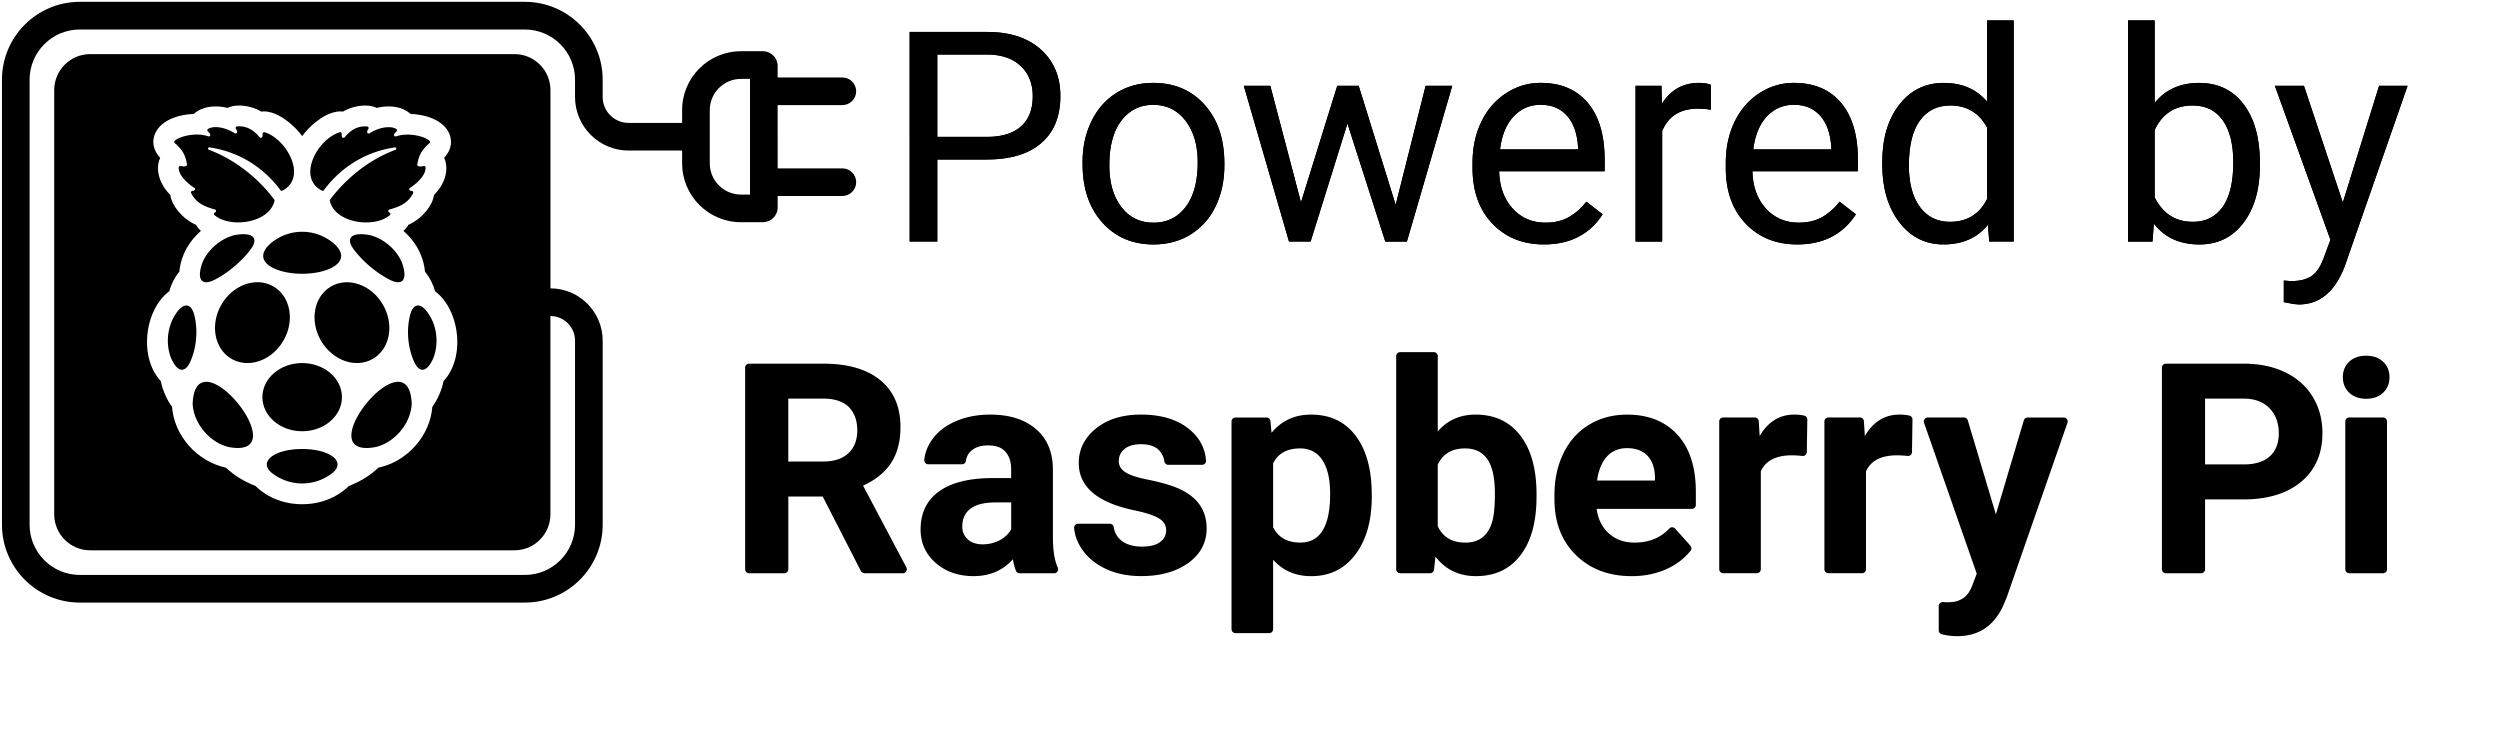
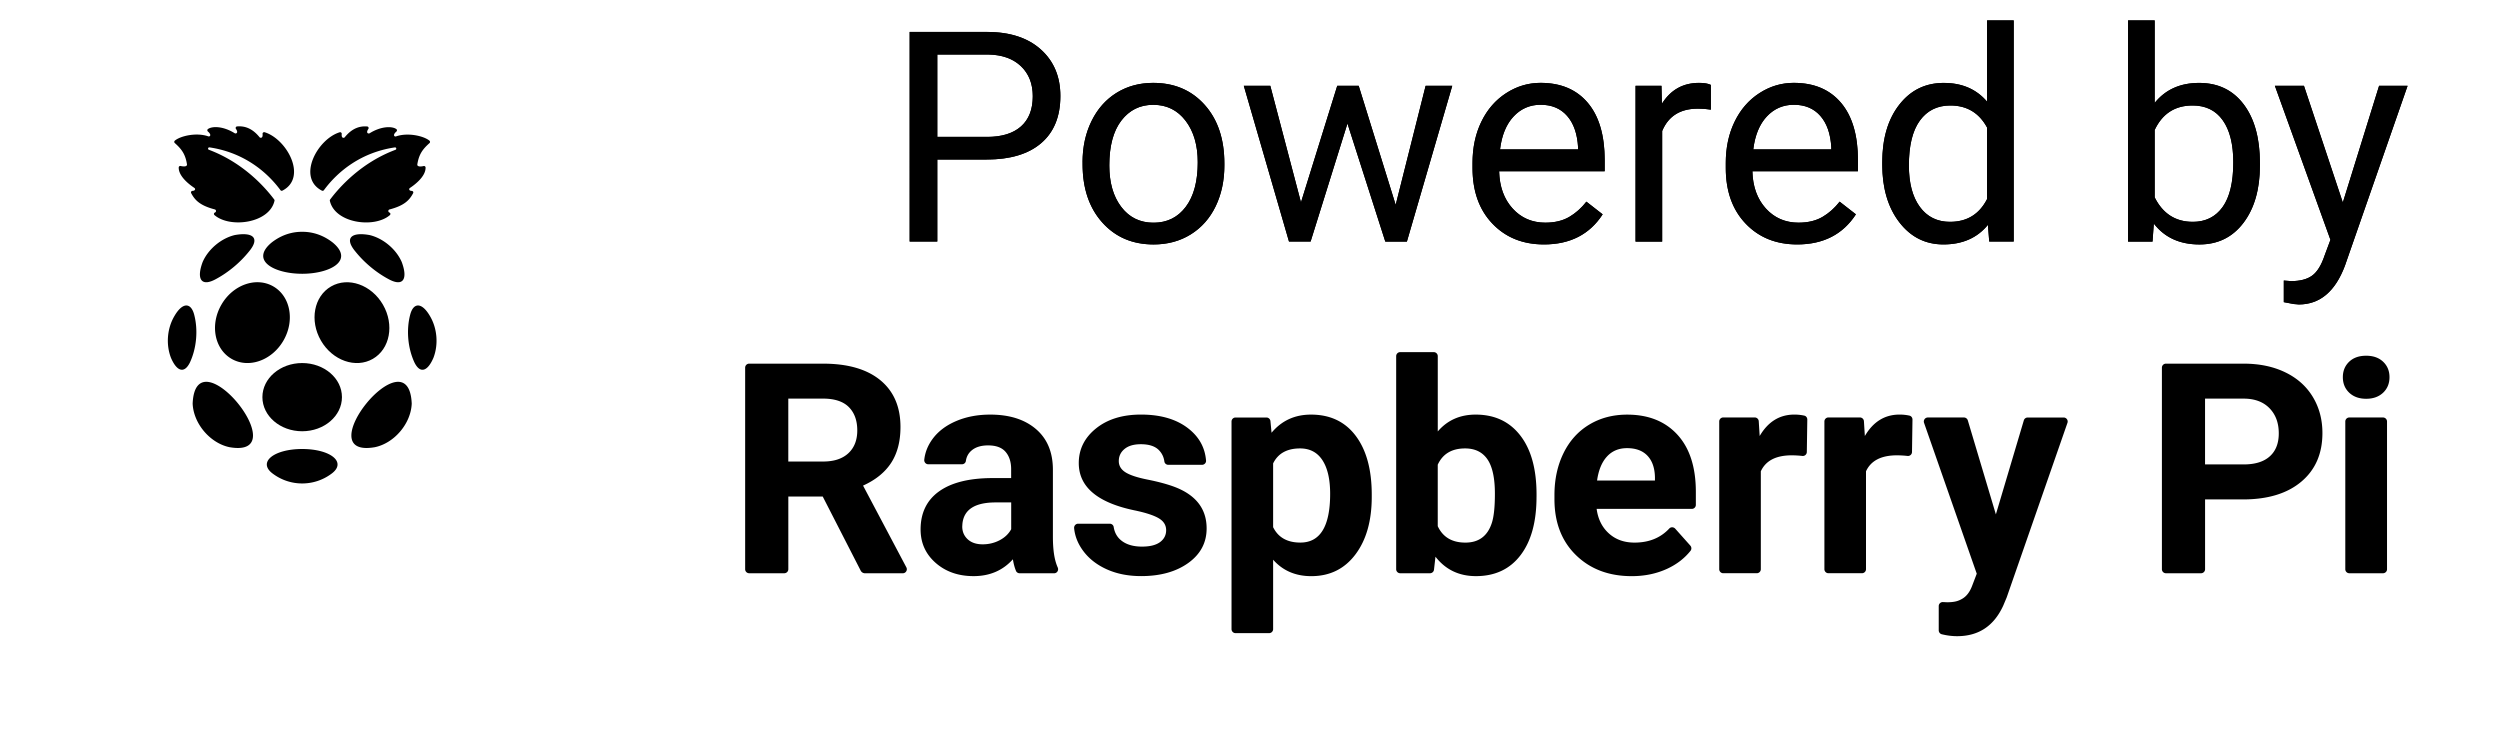
<svg xmlns="http://www.w3.org/2000/svg" viewBox="0 0 1000 300" fill="currentColor" class="text-white">
  <path d="M374.92 63.8v32.82h-11.06V12.78h30.92c9.17 0 16.36 2.34 21.57 7.03 5.2 4.68 7.8 10.88 7.8 18.6 0 8.14-2.54 14.41-7.63 18.8-5.09 4.39-12.37 6.59-21.85 6.59h-19.75Zm0-9.04h19.87c5.91 0 10.44-1.39 13.59-4.18 3.15-2.79 4.72-6.82 4.72-12.09 0-5-1.58-9-4.72-12-3.15-3-7.47-4.56-12.96-4.67h-20.5v32.94Zm58.1 10.13c0-6.1 1.2-11.59 3.6-16.47 2.4-4.88 5.74-8.64 10.02-11.29 4.28-2.65 9.16-3.97 14.66-3.97 8.48 0 15.35 2.94 20.59 8.81 5.24 5.87 7.86 13.69 7.86 23.44v.75c0 6.06-1.16 11.51-3.48 16.33-2.33 4.82-5.64 8.57-9.96 11.26-4.32 2.69-9.28 4.03-14.89 4.03-8.45 0-15.29-2.94-20.53-8.81-5.24-5.87-7.86-13.65-7.86-23.32v-.76h-.01Zm10.71 1.27c0 6.91 1.6 12.46 4.81 16.64 3.2 4.19 7.49 6.28 12.87 6.28 5.41 0 9.71-2.12 12.9-6.36 3.19-4.24 4.78-10.18 4.78-17.82 0-6.83-1.62-12.37-4.87-16.61s-7.55-6.36-12.93-6.36c-5.26 0-9.5 2.09-12.73 6.28-3.21 4.17-4.83 10.16-4.83 17.95Zm114.54 15.78 11.98-47.62h10.65l-18.14 62.31h-8.64L538.98 49.4l-14.74 47.22h-8.64l-18.08-62.31h10.6l12.27 46.64 14.51-46.64h8.58l14.79 47.63Zm59.31 15.83c-8.45 0-15.32-2.77-20.62-8.32-5.3-5.55-7.95-12.97-7.95-22.26v-1.96c0-6.18 1.18-11.7 3.54-16.56 2.36-4.86 5.66-8.66 9.9-11.4 4.24-2.75 8.84-4.12 13.79-4.12 8.1 0 14.4 2.67 18.89 8s6.74 12.97 6.74 22.92v4.43h-42.21c.15 6.14 1.95 11.1 5.38 14.89 3.43 3.78 7.8 5.67 13.1 5.67 3.76 0 6.95-.77 9.56-2.3 2.61-1.54 4.89-3.57 6.85-6.1l6.51 5.07c-5.2 8.03-13.03 12.04-23.48 12.04Zm-1.32-55.86c-4.3 0-7.91 1.57-10.83 4.69-2.92 3.13-4.72 7.51-5.41 13.16h31.21v-.81c-.31-5.41-1.77-9.61-4.38-12.58-2.61-2.97-6.14-4.46-10.59-4.46Zm68.07 1.96c-1.61-.27-3.36-.4-5.24-.4-6.99 0-11.73 2.98-14.22 8.93v44.23h-10.65V34.31h10.37l.17 7.2c3.49-5.57 8.44-8.35 14.86-8.35 2.07 0 3.65.27 4.72.81v9.9h-.01Zm34.55 53.9c-8.45 0-15.32-2.77-20.62-8.32-5.3-5.55-7.95-12.97-7.95-22.26v-1.96c0-6.18 1.18-11.7 3.54-16.56 2.36-4.86 5.66-8.66 9.9-11.4 4.24-2.75 8.84-4.12 13.79-4.12 8.1 0 14.4 2.67 18.89 8s6.74 12.97 6.74 22.92v4.43h-42.21c.15 6.14 1.95 11.1 5.38 14.89 3.43 3.78 7.8 5.67 13.1 5.67 3.76 0 6.95-.77 9.56-2.3 2.61-1.54 4.89-3.57 6.85-6.1l6.51 5.07c-5.21 8.03-13.04 12.04-23.48 12.04Zm-1.33-55.86c-4.3 0-7.91 1.57-10.83 4.69-2.92 3.13-4.72 7.51-5.41 13.16h31.21v-.81c-.31-5.41-1.77-9.61-4.38-12.58-2.6-2.97-6.13-4.46-10.59-4.46Zm35.36 23.04c0-9.56 2.26-17.25 6.8-23.06 4.53-5.82 10.46-8.72 17.79-8.72 7.29 0 13.07 2.49 17.33 7.49V8.17h10.65v88.45h-9.79l-.52-6.68c-4.26 5.22-10.19 7.83-17.79 7.83-7.22 0-13.1-2.95-17.65-8.87-4.55-5.91-6.82-13.63-6.82-23.15v-.8Zm10.65 1.21c0 7.07 1.46 12.59 4.38 16.58 2.92 3.99 6.95 5.99 12.09 5.99 6.76 0 11.69-3.03 14.8-9.1V51.01c-3.19-5.87-8.08-8.81-14.68-8.81-5.22 0-9.29 2.02-12.21 6.05-2.92 4.03-4.38 10-4.38 17.91Zm140.4 0c0 9.52-2.19 17.17-6.56 22.95-4.37 5.78-10.25 8.67-17.62 8.67-7.87 0-13.96-2.78-18.25-8.35l-.52 7.2h-9.79V8.17h10.65v33c4.3-5.34 10.23-8 17.79-8 7.56 0 13.5 2.86 17.82 8.58 4.32 5.72 6.48 13.55 6.48 23.49v.92Zm-10.65-1.21c0-7.26-1.4-12.86-4.2-16.82-2.8-3.96-6.83-5.93-12.09-5.93-7.03 0-12.07 3.26-15.15 9.79v26.95c3.26 6.53 8.35 9.79 15.26 9.79 5.1 0 9.08-1.98 11.92-5.93 2.83-3.96 4.26-9.91 4.26-17.85Zm43.82 16.06 14.51-46.7h11.4l-25.05 71.92c-3.88 10.37-10.04 15.55-18.48 15.55l-2.02-.17-3.97-.75v-8.64l2.88.23c3.61 0 6.42-.73 8.44-2.19 2.02-1.46 3.67-4.13 4.98-8l2.36-6.33-22.23-61.62h11.63l15.55 46.7Z" />
  <path d="M374.92 63.8v32.82h-11.06V12.78h30.92c9.17 0 16.36 2.34 21.57 7.03 5.2 4.68 7.8 10.88 7.8 18.6 0 8.14-2.54 14.41-7.63 18.8-5.09 4.39-12.37 6.59-21.85 6.59h-19.75Zm0-9.04h19.87c5.91 0 10.44-1.39 13.59-4.18 3.15-2.79 4.72-6.82 4.72-12.09 0-5-1.58-9-4.72-12-3.15-3-7.47-4.56-12.96-4.67h-20.5v32.94Zm58.1 10.13c0-6.1 1.2-11.59 3.6-16.47 2.4-4.88 5.74-8.64 10.02-11.29 4.28-2.65 9.16-3.97 14.66-3.97 8.48 0 15.35 2.94 20.59 8.81 5.24 5.87 7.86 13.69 7.86 23.44v.75c0 6.06-1.16 11.51-3.48 16.33-2.33 4.82-5.64 8.57-9.96 11.26-4.32 2.69-9.28 4.03-14.89 4.03-8.45 0-15.29-2.94-20.53-8.81-5.24-5.87-7.86-13.65-7.86-23.32v-.76h-.01Zm10.71 1.27c0 6.91 1.6 12.46 4.81 16.64 3.2 4.19 7.49 6.28 12.87 6.28 5.41 0 9.71-2.12 12.9-6.36 3.19-4.24 4.78-10.18 4.78-17.82 0-6.83-1.62-12.37-4.87-16.61s-7.55-6.36-12.93-6.36c-5.26 0-9.5 2.09-12.73 6.28-3.21 4.17-4.83 10.16-4.83 17.95Zm114.54 15.78 11.98-47.62h10.65l-18.14 62.31h-8.64L538.98 49.4l-14.74 47.22h-8.64l-18.08-62.31h10.6l12.27 46.64 14.51-46.64h8.58l14.79 47.63Zm59.31 15.83c-8.45 0-15.32-2.77-20.62-8.32-5.3-5.55-7.95-12.97-7.95-22.26v-1.96c0-6.18 1.18-11.7 3.54-16.56 2.36-4.86 5.66-8.66 9.9-11.4 4.24-2.75 8.84-4.12 13.79-4.12 8.1 0 14.4 2.67 18.89 8s6.74 12.97 6.74 22.92v4.43h-42.21c.15 6.14 1.95 11.1 5.38 14.89 3.43 3.78 7.8 5.67 13.1 5.67 3.76 0 6.95-.77 9.56-2.3 2.61-1.54 4.89-3.57 6.85-6.1l6.51 5.07c-5.2 8.03-13.03 12.04-23.48 12.04Zm-1.32-55.86c-4.3 0-7.91 1.57-10.83 4.69-2.92 3.13-4.72 7.51-5.41 13.16h31.21v-.81c-.31-5.41-1.77-9.61-4.38-12.58-2.61-2.97-6.14-4.46-10.59-4.46Zm68.07 1.96c-1.61-.27-3.36-.4-5.24-.4-6.99 0-11.73 2.98-14.22 8.93v44.23h-10.65V34.31h10.37l.17 7.2c3.49-5.57 8.44-8.35 14.86-8.35 2.07 0 3.65.27 4.72.81v9.9h-.01Zm34.55 53.9c-8.45 0-15.32-2.77-20.62-8.32-5.3-5.55-7.95-12.97-7.95-22.26v-1.96c0-6.18 1.18-11.7 3.54-16.56 2.36-4.86 5.66-8.66 9.9-11.4 4.24-2.75 8.84-4.12 13.79-4.12 8.1 0 14.4 2.67 18.89 8s6.74 12.97 6.74 22.92v4.43h-42.21c.15 6.14 1.95 11.1 5.38 14.89 3.43 3.78 7.8 5.67 13.1 5.67 3.76 0 6.95-.77 9.56-2.3 2.61-1.54 4.89-3.57 6.85-6.1l6.51 5.07c-5.21 8.03-13.04 12.04-23.48 12.04Zm-1.33-55.86c-4.3 0-7.91 1.57-10.83 4.69-2.92 3.13-4.72 7.51-5.41 13.16h31.21v-.81c-.31-5.41-1.77-9.61-4.38-12.58-2.6-2.97-6.13-4.46-10.59-4.46Zm35.36 23.04c0-9.56 2.26-17.25 6.8-23.06 4.53-5.82 10.46-8.72 17.79-8.72 7.29 0 13.07 2.49 17.33 7.49V8.17h10.65v88.45h-9.79l-.52-6.68c-4.26 5.22-10.19 7.83-17.79 7.83-7.22 0-13.1-2.95-17.65-8.87-4.55-5.91-6.82-13.63-6.82-23.15v-.8Zm10.65 1.21c0 7.07 1.46 12.59 4.38 16.58 2.92 3.99 6.95 5.99 12.09 5.99 6.76 0 11.69-3.03 14.8-9.1V51.01c-3.19-5.87-8.08-8.81-14.68-8.81-5.22 0-9.29 2.02-12.21 6.05-2.92 4.03-4.38 10-4.38 17.91Zm140.4 0c0 9.52-2.19 17.17-6.56 22.95-4.37 5.78-10.25 8.67-17.62 8.67-7.87 0-13.96-2.78-18.25-8.35l-.52 7.2h-9.79V8.17h10.65v33c4.3-5.34 10.23-8 17.79-8 7.56 0 13.5 2.86 17.82 8.58 4.32 5.72 6.48 13.55 6.48 23.49v.92Zm-10.65-1.21c0-7.26-1.4-12.86-4.2-16.82-2.8-3.96-6.83-5.93-12.09-5.93-7.03 0-12.07 3.26-15.15 9.79v26.95c3.26 6.53 8.35 9.79 15.26 9.79 5.1 0 9.08-1.98 11.92-5.93 2.83-3.96 4.26-9.91 4.26-17.85Zm43.82 16.06 14.51-46.7h11.4l-25.05 71.92c-3.88 10.37-10.04 15.55-18.48 15.55l-2.02-.17-3.97-.75v-8.64l2.88.23c3.61 0 6.42-.73 8.44-2.19 2.02-1.46 3.67-4.13 4.98-8l2.36-6.33-22.23-61.62h11.63l15.55 46.7Zm-608.04 117.6h-13.76v29.08c0 .89-.72 1.61-1.61 1.61h-14.05c-.89 0-1.61-.72-1.61-1.61v-80.62c0-.89.72-1.61 1.61-1.61h29.54c9.91 0 17.55 2.21 22.92 6.62 5.37 4.42 8.06 10.65 8.06 18.72 0 5.72-1.24 10.49-3.71 14.31-2.48 3.82-6.23 6.86-11.26 9.13l17.32 32.7c.57 1.07-.21 2.37-1.43 2.37H346c-.73 0-1.39-.41-1.72-1.05l-15.19-29.65Zm-13.77-14h13.94c4.34 0 7.7-1.1 10.08-3.31s3.57-5.25 3.57-9.13c0-3.95-1.12-7.06-3.37-9.33-2.25-2.26-5.69-3.4-10.34-3.4h-13.88v25.17Zm91.08 43.75c-.55-1.31-.96-2.86-1.24-4.65-4.03 4.49-9.27 6.74-15.72 6.74-6.1 0-11.16-1.77-15.18-5.3-4.01-3.53-6.02-7.98-6.02-13.36 0-6.6 2.45-11.67 7.34-15.2 4.9-3.53 11.97-5.32 21.22-5.36h7.66v-3.57c0-2.88-.74-5.18-2.22-6.91-1.48-1.73-3.81-2.59-7-2.59-2.8 0-5 .67-6.59 2.02-1.28 1.08-2.05 2.48-2.3 4.21-.11.77-.8 1.32-1.58 1.32h-13.45c-.98 0-1.72-.86-1.61-1.83.32-2.91 1.4-5.64 3.24-8.19 2.23-3.07 5.37-5.48 9.44-7.23 4.07-1.75 8.64-2.62 13.71-2.62 7.68 0 13.77 1.93 18.29 5.79 4.51 3.86 6.77 9.28 6.77 16.27v27.01c.03 4.71.48 8.83 1.93 12.08.49 1.09-.25 2.32-1.44 2.32h-13.79c-.62-.01-1.22-.36-1.46-.95Zm-13.33-10.63c2.46 0 4.72-.55 6.8-1.64 2.07-1.09 3.61-2.56 4.61-4.41v-10.71h-6.22c-8.33 0-12.77 2.88-13.3 8.64l-.06.98c0 2.07.73 3.78 2.19 5.13 1.45 1.34 3.45 2.01 5.98 2.01Zm73.39-5.65c0-2.03-1.01-3.64-3.02-4.81-2.02-1.17-5.25-2.22-9.7-3.14-14.82-3.11-22.23-9.41-22.23-18.89 0-5.53 2.29-10.14 6.88-13.85 4.59-3.7 10.59-5.56 18-5.56 7.91 0 14.23 1.86 18.98 5.59 4.29 3.37 6.64 7.64 7.05 12.83.07.91-.7 1.68-1.62 1.68h-13.47c-.78 0-1.48-.56-1.58-1.34-.24-1.79-.98-3.31-2.22-4.57-1.54-1.55-3.94-2.33-7.2-2.33-2.8 0-4.97.63-6.51 1.9s-2.3 2.88-2.3 4.84c0 1.84.87 3.33 2.62 4.46s4.69 2.11 8.84 2.94c4.15.83 7.64 1.76 10.48 2.79 8.79 3.23 13.19 8.81 13.19 16.76 0 5.68-2.44 10.28-7.31 13.79-4.88 3.51-11.17 5.27-18.89 5.27-5.22 0-9.86-.93-13.91-2.79-4.05-1.86-7.23-4.41-9.53-7.66-1.93-2.71-3.05-5.6-3.36-8.68-.1-.97.63-1.83 1.61-1.83h12.63c.76 0 1.46.53 1.58 1.29.37 2.34 1.42 4.17 3.15 5.51 2.03 1.58 4.76 2.36 8.18 2.36 3.19 0 5.59-.6 7.23-1.81 1.61-1.2 2.43-2.79 2.43-4.75Zm82.24-13.36c0 9.6-2.18 17.29-6.54 23.07-4.36 5.78-10.24 8.67-17.65 8.67-6.3 0-11.38-2.19-15.26-6.57v27.76c0 .89-.72 1.61-1.61 1.61h-13.42c-.89 0-1.61-.72-1.61-1.61v-83.04c0-.89.72-1.61 1.61-1.61h12.35c.83 0 1.53.63 1.61 1.46l.44 4.64c4.03-4.84 9.29-7.26 15.78-7.26 7.68 0 13.65 2.84 17.91 8.52s6.39 13.52 6.39 23.5v.86Zm-16.64-1.21c0-5.8-1.03-10.27-3.08-13.42-2.05-3.15-5.04-4.72-8.96-4.72-5.22 0-8.81 2-10.77 5.99v25.51c2.03 4.11 5.66 6.16 10.88 6.16 7.95.01 11.93-6.5 11.93-19.52Zm82.55 1.21c0 9.98-2.13 17.77-6.39 23.35-4.26 5.59-10.21 8.38-17.85 8.38-6.76 0-12.15-2.59-16.18-7.77l-.59 5.19c-.09.82-.78 1.43-1.6 1.43h-11.92c-.89 0-1.61-.72-1.61-1.61v-85.23c0-.89.72-1.61 1.61-1.61h13.42c.89 0 1.61.72 1.61 1.61v30.12c3.84-4.49 8.89-6.74 15.15-6.74 7.6 0 13.56 2.79 17.88 8.38 4.32 5.59 6.48 13.45 6.48 23.58v.92h-.01Zm-16.65-1.21c0-6.3-1-10.89-2.99-13.79-2-2.9-4.97-4.35-8.93-4.35-5.3 0-8.95 2.17-10.94 6.51v24.59c2.03 4.38 5.72 6.57 11.06 6.57 5.37 0 8.91-2.65 10.6-7.95.8-2.53 1.2-6.39 1.2-11.58Zm54.75 32.95c-9.14 0-16.58-2.8-22.32-8.41-5.74-5.61-8.61-13.07-8.61-22.4v-1.61c0-6.26 1.21-11.85 3.63-16.79 2.42-4.93 5.85-8.73 10.28-11.4s9.49-4 15.18-4c8.52 0 15.23 2.69 20.13 8.06 4.9 5.38 7.34 13 7.34 22.86v5.18c0 .89-.72 1.61-1.61 1.61h-38.07c.54 4.07 2.16 7.33 4.87 9.79 2.71 2.46 6.13 3.69 10.28 3.69 5.77 0 10.41-1.88 13.91-5.64.64-.69 1.75-.62 2.38.08l6.03 6.76c.52.58.57 1.46.09 2.07-2.4 3.02-5.51 5.42-9.33 7.19-4.27 1.97-8.99 2.96-14.18 2.96Zm-1.9-51.2c-3.3 0-5.98 1.12-8.03 3.36-2.05 2.24-3.37 5.44-3.95 9.6h23.15v-1.33c-.08-3.7-1.08-6.57-2.99-8.59-1.92-2.03-4.65-3.04-8.18-3.04Zm71.92 1.54c-.01.94-.83 1.68-1.77 1.58a39.49 39.49 0 0 0-4.25-.25c-6.3 0-10.42 2.13-12.38 6.39v39.16c0 .89-.72 1.61-1.61 1.61H689.3c-.89 0-1.61-.72-1.61-1.61v-59.09c0-.89.72-1.61 1.61-1.61h12.59c.85 0 1.56.66 1.61 1.51l.37 5.92c3.34-5.72 7.96-8.58 13.88-8.58 1.39 0 2.71.14 3.97.42.72.16 1.21.84 1.2 1.58l-.19 12.97Zm42.07 0c-.01.94-.83 1.68-1.77 1.58a39.49 39.49 0 0 0-4.25-.25c-6.29 0-10.42 2.13-12.38 6.39v39.16c0 .89-.72 1.61-1.61 1.61h-13.42c-.89 0-1.61-.72-1.61-1.61v-59.09c0-.89.72-1.61 1.61-1.61h12.59c.85 0 1.56.66 1.61 1.51l.37 5.92c3.34-5.72 7.97-8.58 13.88-8.58 1.39 0 2.71.14 3.97.42.72.16 1.21.84 1.2 1.58l-.19 12.97Zm33.55 24.95 11.18-37.6c.2-.68.83-1.15 1.55-1.15h14.38c1.11 0 1.89 1.1 1.52 2.14l-24.31 69.84-1.38 3.28c-3.72 8.14-9.87 12.21-18.43 12.21-2.03 0-4.08-.26-6.16-.77-.72-.18-1.21-.84-1.21-1.58v-9.68c0-.92.76-1.65 1.68-1.61l1.65.07c3.15 0 4.7-.55 6.26-1.51 1.55-.96 2.77-2.55 3.66-4.78l1.96-5.13-21.08-60.34c-.37-1.05.41-2.15 1.52-2.15h14.43c.71 0 1.34.47 1.55 1.15l11.23 37.61Zm83.68-5.99v27.93c0 .89-.72 1.61-1.61 1.61h-14.05c-.89 0-1.61-.72-1.61-1.61v-80.62c0-.89.72-1.61 1.61-1.61h31.1c6.3 0 11.83 1.15 16.61 3.46 4.78 2.3 8.46 5.58 11.03 9.82 2.57 4.24 3.86 9.07 3.86 14.48 0 8.22-2.81 14.7-8.44 19.44-5.62 4.74-13.41 7.11-23.35 7.11h-15.15v-.01Zm0-13.99h15.43c4.57 0 8.05-1.07 10.45-3.23 2.4-2.15 3.6-5.22 3.6-9.21 0-4.11-1.21-7.43-3.63-9.96-2.42-2.53-5.76-3.84-10.02-3.92h-15.84v26.32h.01Zm55.11-34.9c0-2.5.84-4.55 2.51-6.16 1.67-1.61 3.95-2.42 6.82-2.42 2.84 0 5.11.81 6.8 2.42 1.69 1.61 2.53 3.67 2.53 6.16 0 2.53-.86 4.61-2.56 6.22-1.71 1.61-3.97 2.42-6.77 2.42-2.8 0-5.06-.81-6.77-2.42-1.71-1.62-2.56-3.69-2.56-6.22Zm16.06 78.43h-13.47c-.89 0-1.61-.72-1.61-1.61V168.6c0-.89.72-1.61 1.61-1.61h13.47c.89 0 1.61.72 1.61 1.61v59.09c.01.89-.72 1.61-1.61 1.61ZM86.02 84.98c-.55.24-.56.77-.2 1.08 6.22 5.34 21.98 3.24 23.98-5.75.04-.18 0-.37-.11-.51-3.74-4.99-12.43-14.75-26.14-19.89-.56-.21-.34-1.04.25-.96 13.31 1.98 22.68 9.38 28.38 17.11.19.26.53.33.81.18 10.1-5.22 1.81-20.62-7.15-23.35a.637.637 0 0 0-.81.67c.2 1.9-.95 1.66-1.22 1.32-2.99-3.71-6.15-4.56-8.98-4.31-.5.04-.74.62-.43 1.02 1.13 1.67-.09 1.99-.54 1.69-4.6-2.87-8.98-2.88-10.67-1.67-.33.23-.34.72-.04.98 1.7 1.45.75 2.17.15 1.95-4.67-1.65-11.11-.19-13.36 1.71-.3.25-.31.71-.02.97 2.84 2.52 4.24 4.54 4.87 8.5.13 1.12-1.73.88-2.51.68-.39-.1-.78.19-.79.59-.07 2.69 2.47 5.64 6.25 8.17.51.34.43 1.15-.72 1.18-.52.04-.76.52-.54.94 1.35 2.5 3.18 4.86 9.43 6.48.62.17.66.98.11 1.22Zm.62 26.5c4.85-2.65 9.44-6.51 12.91-10.82 4.63-5.5 1.62-7.95-5.67-6.63-5.44 1.32-10.58 5.63-12.81 10.75-2.59 6.9-.57 10.21 5.57 6.7Zm-9.58 49.93c.3 7.96 6.92 15.81 14.71 17.46 27.39 4.83-13.49-45.83-14.71-17.46Zm.57-35.7c-1.3-4.68-4.57-4.9-7.81.62-2.98 4.97-3.49 11.43-1.46 16.74 2.17 5.14 5.18 6.76 7.58 1.98 2.72-5.79 3.36-13.16 1.69-19.34Zm70.24-31.68c-7.29-1.32-10.3 1.13-5.67 6.63 3.47 4.31 8.05 8.17 12.91 10.82 6.15 3.51 8.16.2 5.57-6.7-2.24-5.12-7.38-9.43-12.81-10.75Zm-19.12-17.78c.28.15.63.07.81-.18 5.7-7.74 15.07-15.14 28.38-17.11.59-.09.8.75.25.96-13.7 5.13-22.4 14.9-26.14 19.89-.11.15-.15.33-.11.51 2 8.99 17.76 11.1 23.98 5.75.36-.31.35-.84-.2-1.08-.55-.24-.51-1.05.09-1.21 6.24-1.62 8.08-3.97 9.43-6.48.23-.42-.02-.9-.54-.94-1.16-.03-1.23-.84-.72-1.18 3.78-2.53 6.32-5.48 6.25-8.17-.01-.4-.4-.69-.79-.59-.78.2-2.64.44-2.51-.68.64-3.96 2.03-5.98 4.87-8.5.29-.26.28-.72-.02-.97-2.25-1.9-8.69-3.36-13.36-1.71-.6.22-1.55-.5.15-1.95.3-.27.29-.75-.04-.98-1.68-1.21-6.07-1.2-10.67 1.67-.45.3-1.66-.02-.54-1.69.3-.4.06-.98-.43-1.02-2.83-.25-6 .6-8.98 4.31-.27.34-1.42.58-1.22-1.32.04-.45-.38-.8-.81-.67-8.93 2.72-17.23 18.12-7.13 23.34Zm-7.88 33.26c10.96 0 21.03-5.17 12.24-12.48-5.27-4.13-10.3-4.31-12.24-4.31-1.94 0-6.97.18-12.24 4.31-8.78 7.31 1.29 12.48 12.24 12.48Zm-7.49 26.71c4.62-8 2.8-17.69-4.05-21.65-6.86-3.96-16.16-.68-20.77 7.31-4.62 8-2.8 17.69 4.05 21.65 6.85 3.97 16.15.69 20.77-7.31Zm50.74-10.51c-1.67 6.18-1.03 13.55 1.69 19.35 2.4 4.78 5.41 3.16 7.58-1.98 2.03-5.31 1.52-11.78-1.46-16.74-3.25-5.53-6.52-5.31-7.81-.63Zm-43.25 53.89c-11.4 0-18.23 5.4-11.44 10.09 3.22 2.32 7.17 3.69 11.44 3.69s8.22-1.37 11.44-3.69c6.8-4.69-.04-10.09-11.44-10.09Zm29.11-.73c7.79-1.64 14.41-9.49 14.71-17.46-1.22-28.37-42.1 22.29-14.71 17.46Z" />
-   <path d="M336.94 67.35h-25.88V42.04h25.88c3.05 0 5.53-2.48 5.53-5.53 0-3.05-2.48-5.53-5.53-5.53h-25.88v-4.6c0-3.25-2.64-5.89-5.89-5.89h-8.77c-13.01 0-23.55 10.54-23.55 23.55v5.12h-21.42c-5.71 0-10.36-4.65-10.36-10.36v-6.94c0-17.16-13.96-31.13-31.12-31.13H31.91C14.75.73.79 14.69.79 31.86V209.9c0 17.16 13.96 31.13 31.12 31.13h178.04c17.16 0 31.12-13.96 31.12-31.13v-73.65c0-11.52-9.37-20.9-20.89-20.9v-79.3c0-7.96-6.45-14.41-14.41-14.41H36.09c-7.96 0-14.41 6.45-14.41 14.41v169.67c0 7.96 6.45 14.41 14.41 14.41h169.67c7.96 0 14.41-6.45 14.41-14.41v-79.31c5.42 0 9.84 4.41 9.84 9.84v73.65c0 11.07-9 20.07-20.06 20.07H31.91c-11.06 0-20.07-9-20.07-20.07V31.87c0-11.07 9-20.07 20.07-20.07h178.04c11.06 0 20.06 9 20.06 20.07v6.94c0 11.81 9.61 21.41 21.42 21.41h21.42v5.12c0 13.01 10.54 23.55 23.55 23.55h8.77c3.25 0 5.89-2.64 5.89-5.89v-4.6h25.88c3.05 0 5.53-2.48 5.53-5.53 0-3.05-2.48-5.52-5.53-5.52Zm-159.55 85.12c-.56 3.29-2.44 7.6-4.46 10.24-.41 5.56-2.78 11.05-6.72 15.54-3.98 4.51-9.22 7.62-14.83 8.81-3.39 3.17-6.99 5.4-11.86 7.34-2.12 2.14-8.31 7.29-18.65 7.29-10.34 0-16.53-5.15-18.65-7.29-4.86-1.94-8.47-4.17-11.86-7.34-5.61-1.19-10.85-4.3-14.83-8.81-3.95-4.48-6.32-9.97-6.72-15.54-2.02-2.63-3.9-6.94-4.46-10.23-4.1-4.34-6.11-11.19-5.41-18.53.71-7.39 4.03-13.96 8.75-17.42.84-2.98 2.2-5.63 4.06-7.89.28-3.48 1.76-10.28 8.62-16.28-.76-.68-1.48-1.49-1.99-2.43-5.72-2.56-9.76-7.92-10.23-11.92-3.05-3.05-4.8-6.66-4.95-10.26-.07-1.69.24-3.27.87-4.62-2.53-2.73-3.36-5.95-2.29-9.06 1.71-4.95 7.7-8.16 15.74-8.5 2.16-1.97 5.16-3 8.76-3 1.54 0 3.16.2 4.73.58 1.29-.62 2.87-.94 4.65-.94 3.01 0 6.32.91 8.87 2.42.35-.05.71-.07 1.07-.07 3.99 0 7.98 2.75 10 4.39 2 1.62 3.82 3.52 5.26 5.48 1.44-1.96 3.25-3.86 5.26-5.48 2.02-1.64 6.01-4.39 10.01-4.39.36 0 .72.02 1.07.07 2.55-1.51 5.86-2.42 8.87-2.42 1.78 0 3.36.32 4.65.94 1.57-.38 3.19-.58 4.73-.58 3.6 0 6.61 1.03 8.76 3 8.04.34 14.03 3.55 15.74 8.5 1.07 3.11.24 6.33-2.29 9.06.64 1.35.94 2.92.87 4.62-.15 3.59-1.89 7.2-4.95 10.26-.47 3.99-4.5 9.36-10.23 11.92-.51.95-1.23 1.76-1.99 2.43 6.85 6 8.34 12.8 8.62 16.28 1.86 2.27 3.22 4.91 4.06 7.89 4.71 3.46 8.03 10.03 8.74 17.42.72 7.32-1.29 14.18-5.39 18.52ZM300 77.83h-3.6c-6.89 0-12.49-5.6-12.49-12.49V44.05c0-6.89 5.6-12.49 12.49-12.49h3.6v46.27Z" />
  <path d="M149.14 143.54c6.86-3.96 8.67-13.65 4.05-21.65-4.62-8-13.92-11.27-20.77-7.31-6.86 3.96-8.67 13.65-4.05 21.65 4.62 7.99 13.92 11.27 20.77 7.31Zm-28.27 1.68c-8.79 0-15.91 6.11-15.91 13.64s7.12 13.64 15.91 13.64 15.91-6.11 15.91-13.64c.01-7.54-7.12-13.64-15.91-13.64Z" />
</svg>